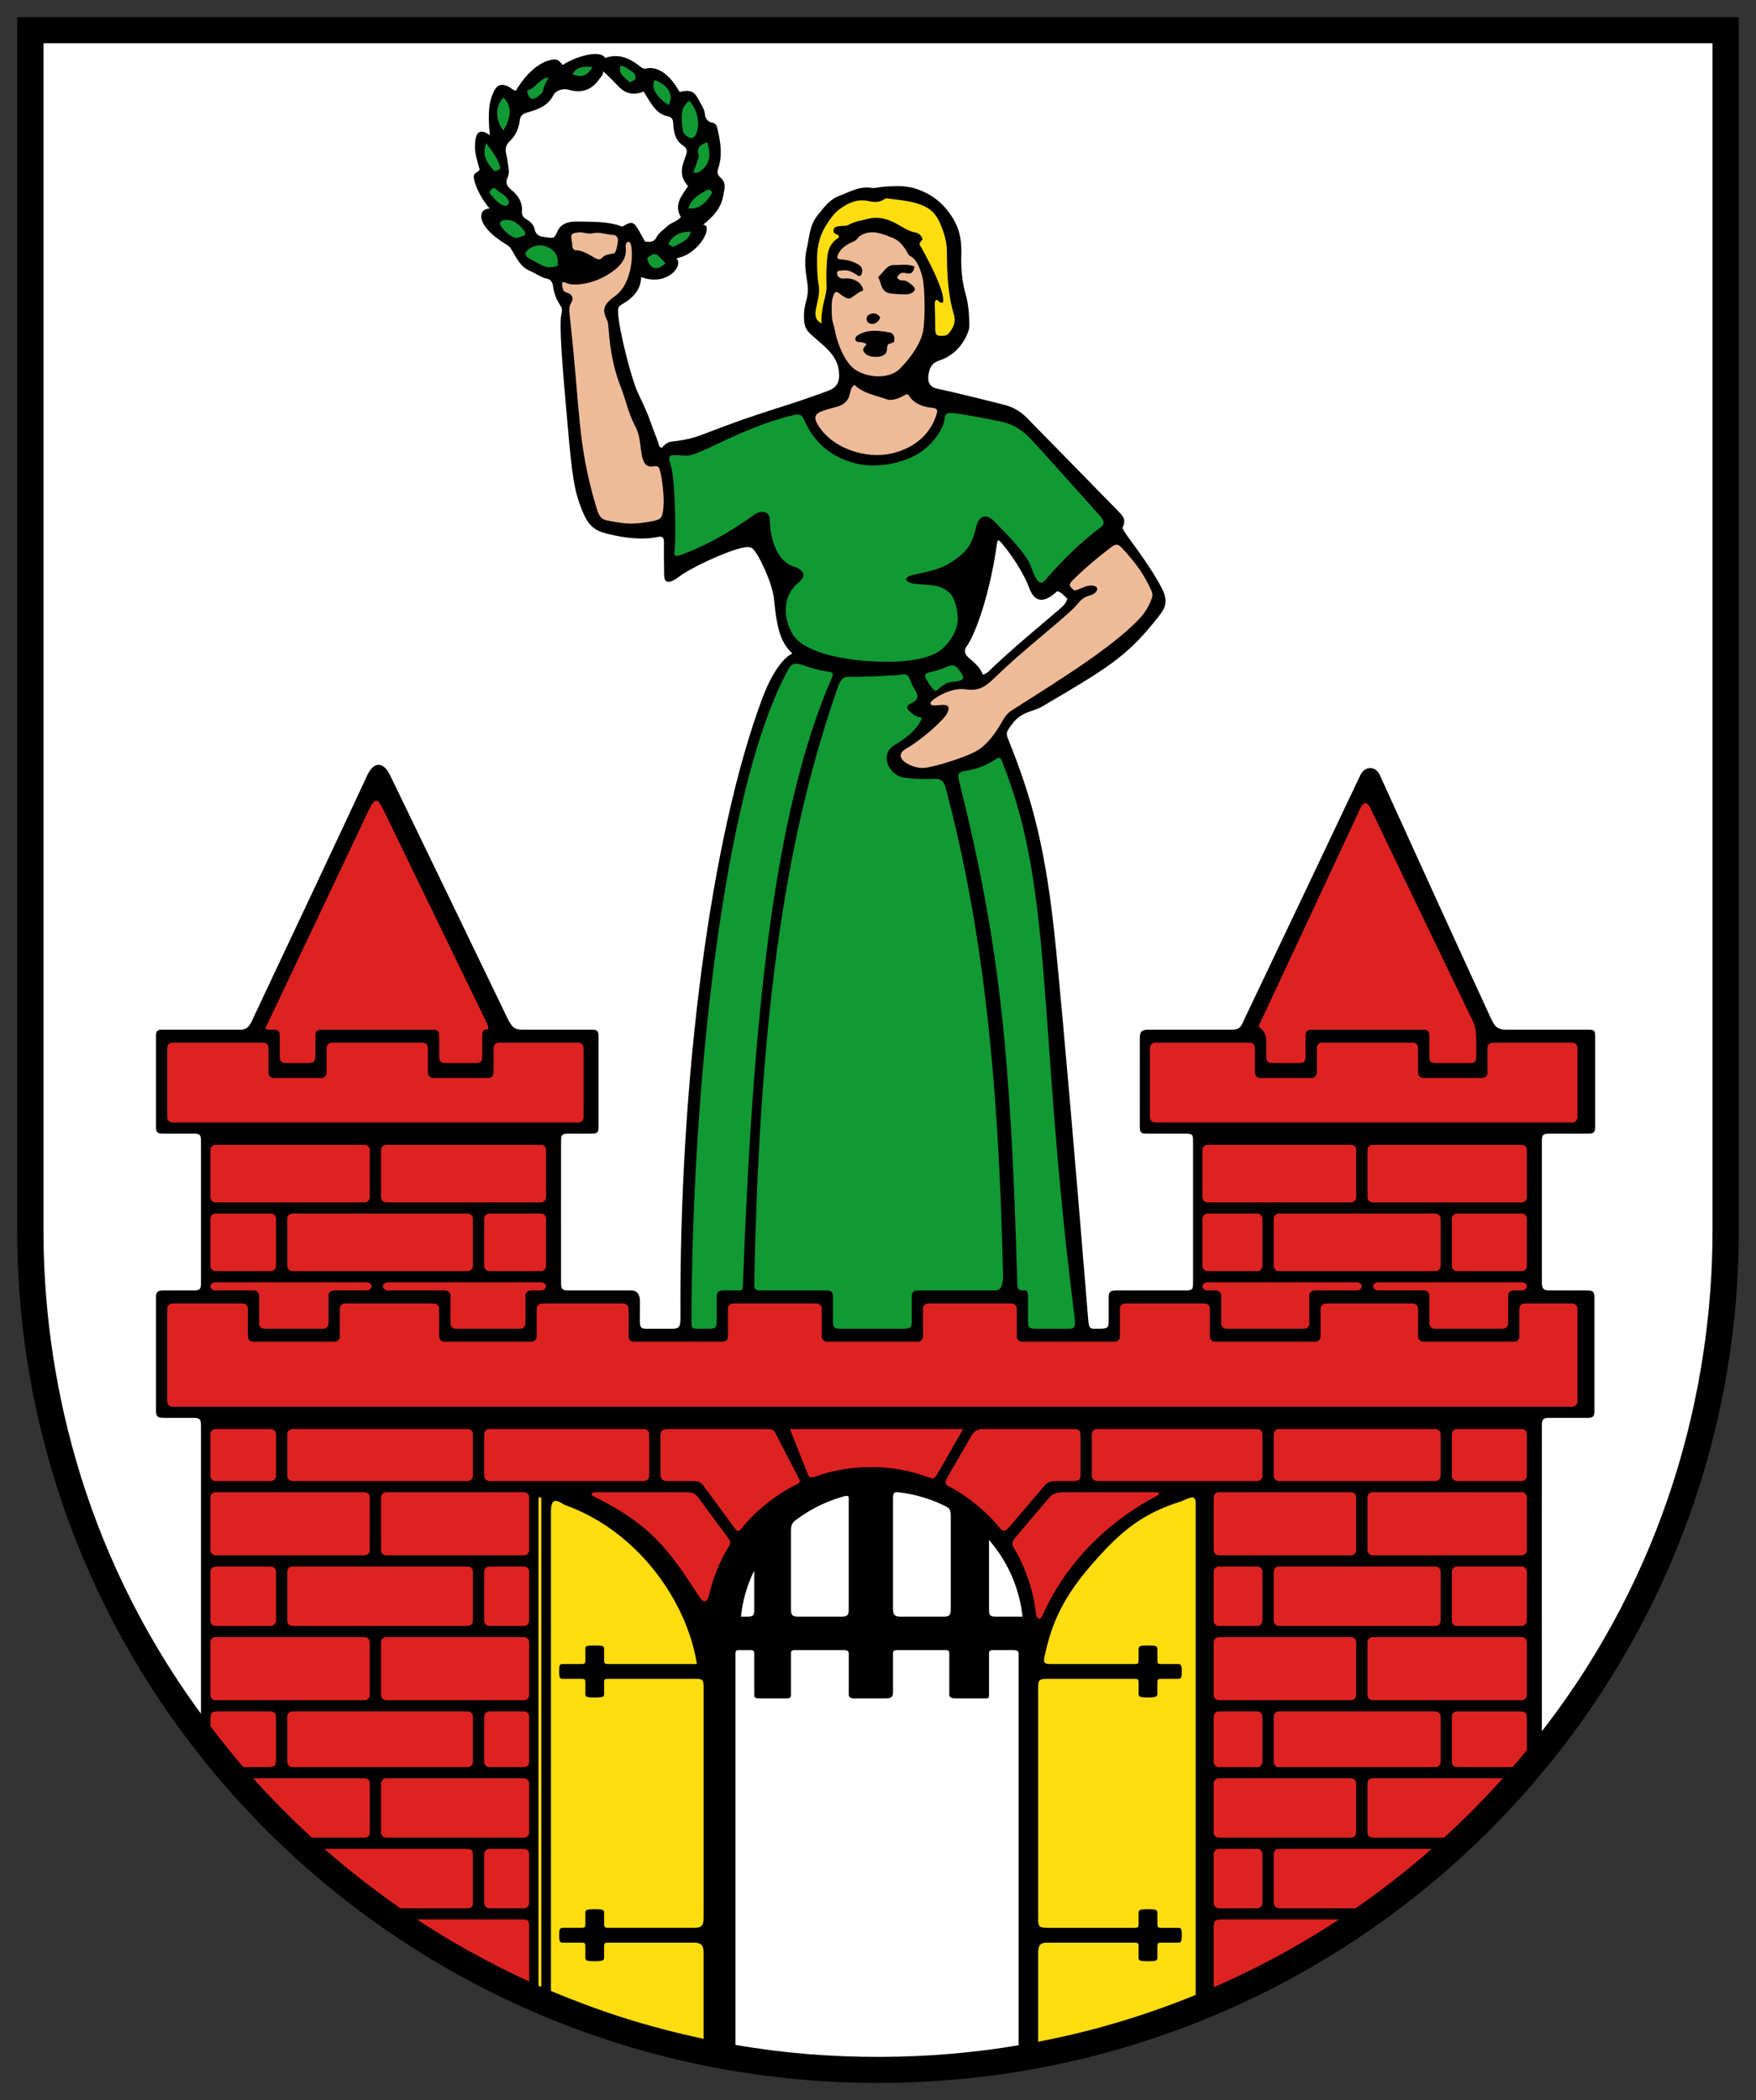
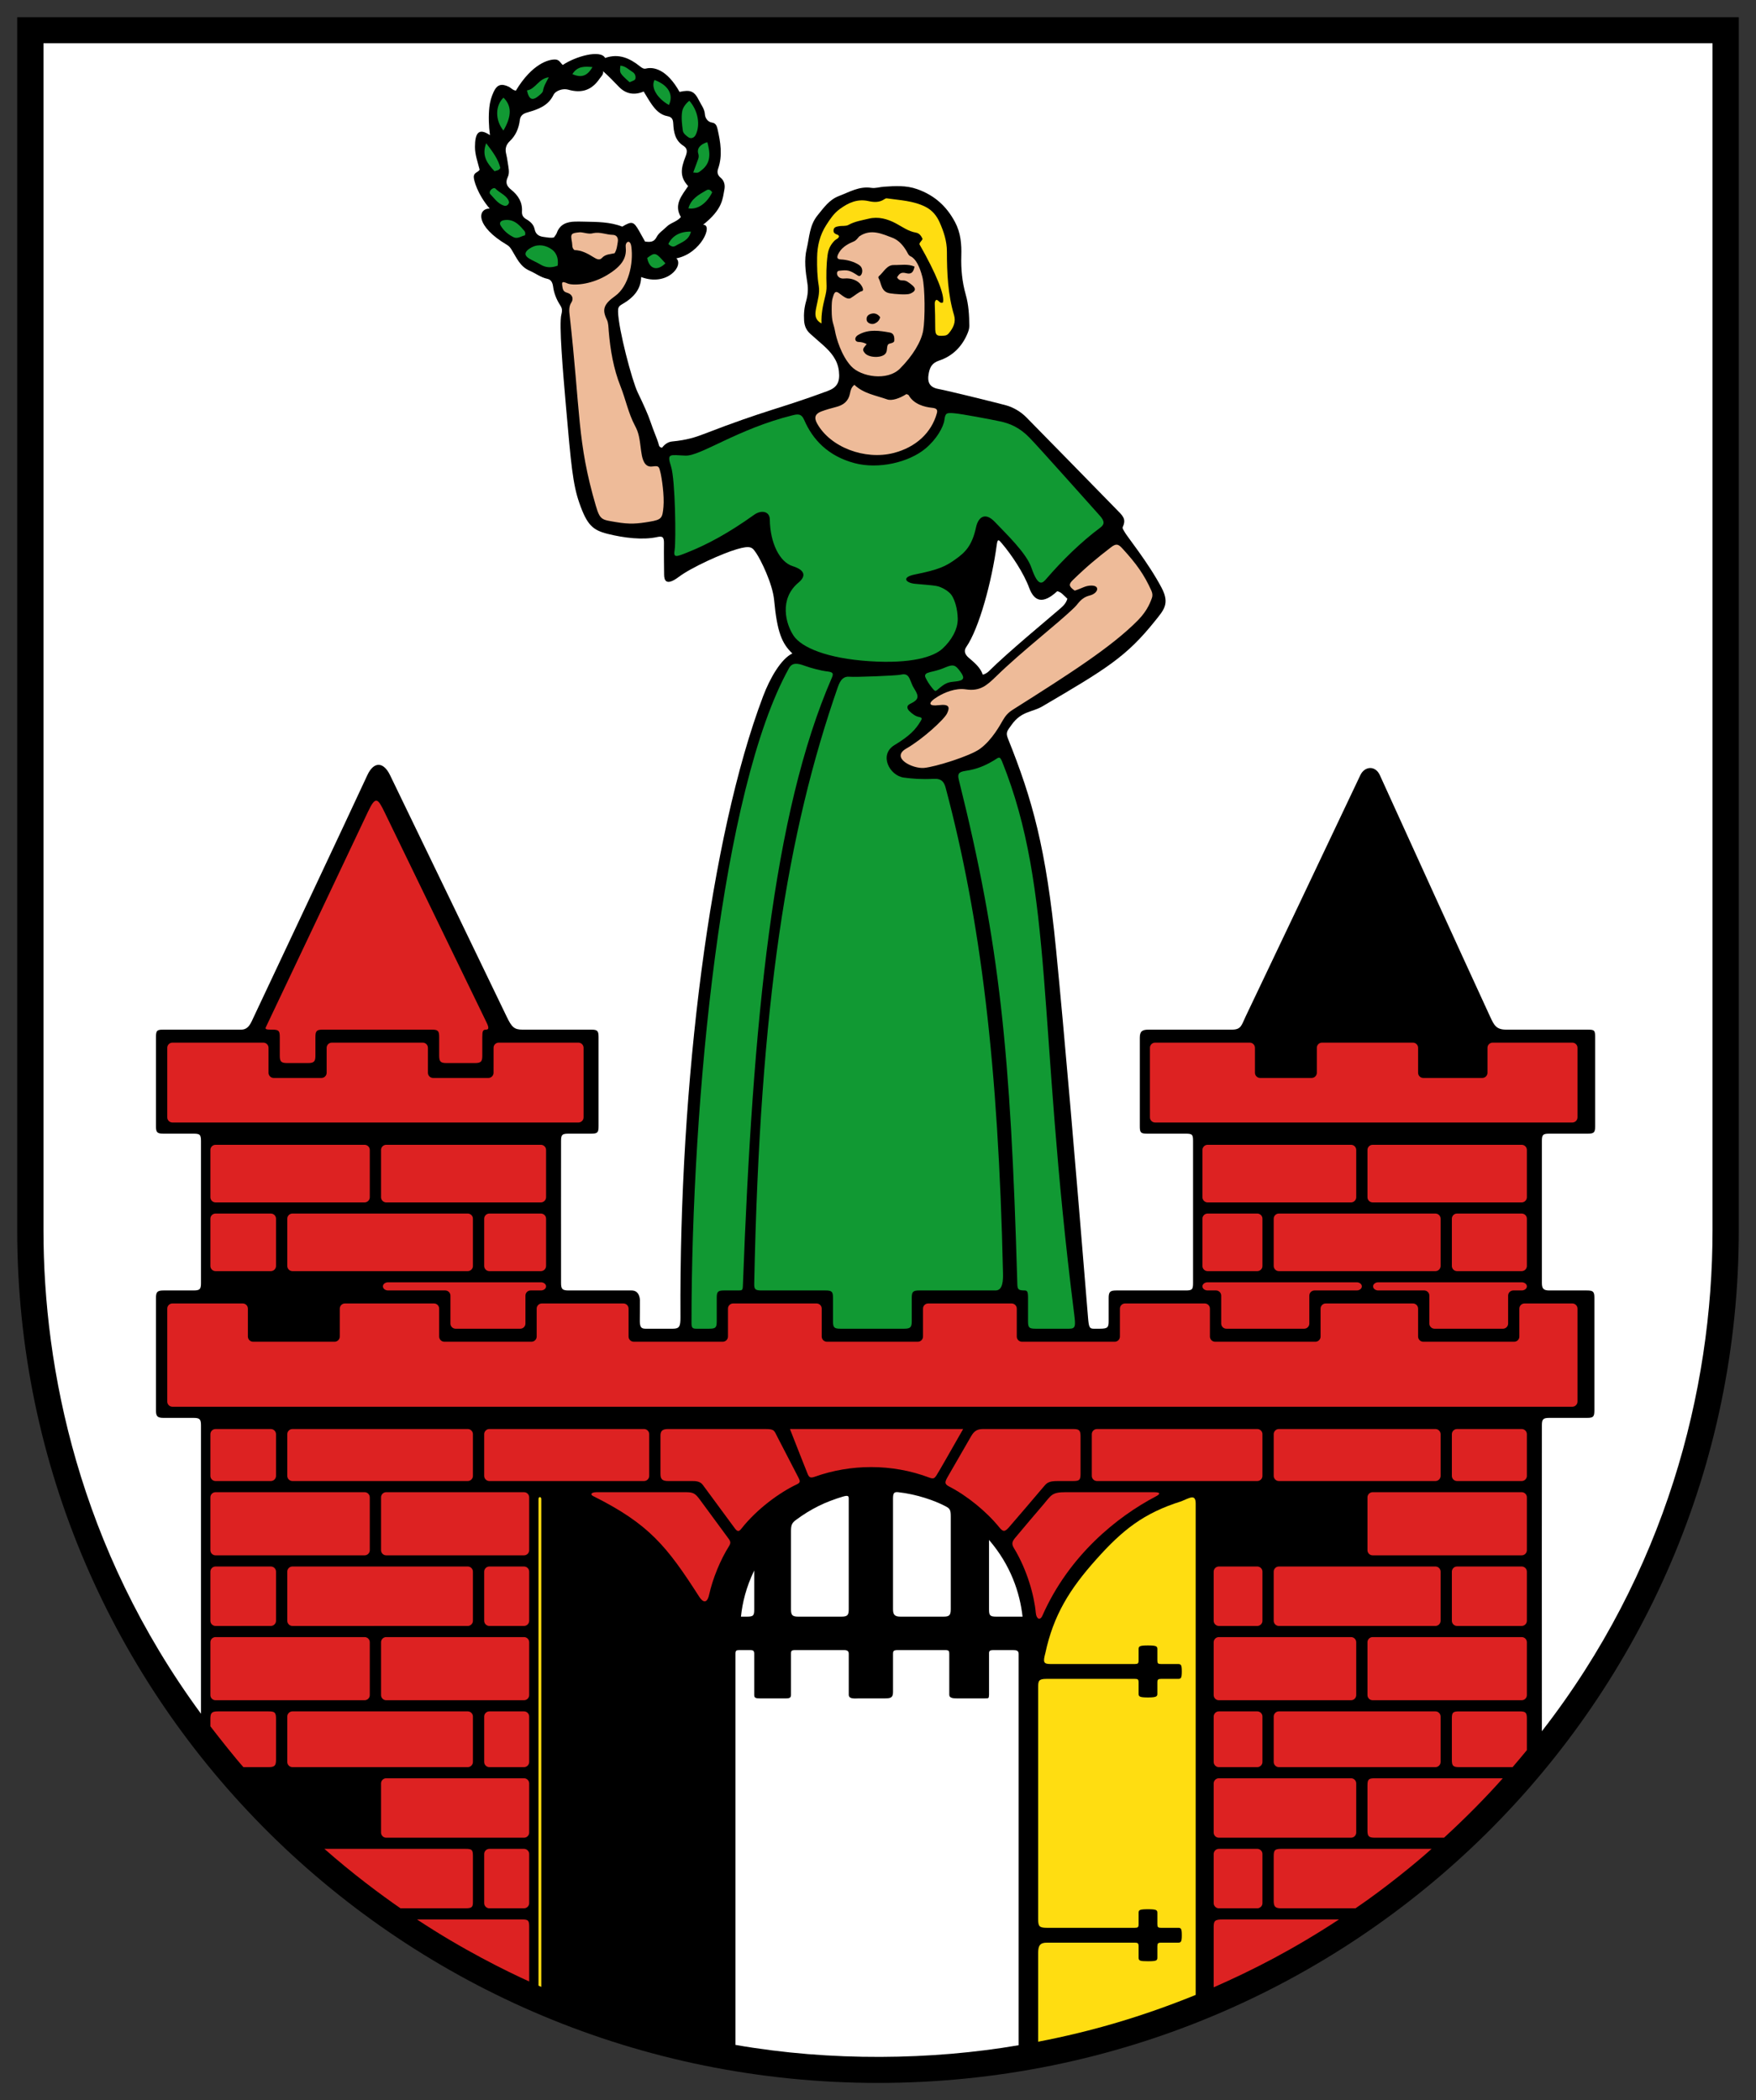
<svg xmlns="http://www.w3.org/2000/svg" id="Wappen_Magdeburg" x="0px" y="0px" width="510px" height="610px" viewBox="0 0 510 610" xml:space="preserve">
  <rect x="0" y="0" width="510" height="610" fill="#333333" stroke="none" />
  <path id="Schild_aussen" fill-rule="evenodd" clip-rule="evenodd" d="M5.001,5c0,0,0,352.324,0,352.338  C5,494.119,116.93,605,255.001,605S505,494.119,505,357.338V5H5.001z" />
  <path fill-rule="evenodd" clip-rule="evenodd" fill="#FFFFFF" d="M12.626,12.554h484.749c0,0,0,251.11,0,344.784  c0,46.735-13.773,99.478-49.564,145.513c-0.021-34.816-0.027-72.586,0-88.857c0-1.758,0.343-2.158,2.179-2.158  c3.52,0,7.695,0,10.894,0c1.885,0,2.157-0.326,2.179-2.158c-0.007-7.543-0.013-24.556,0-32.698c0.004-1.845-0.385-2.158-2.179-2.158  c-2.606,0-7.919,0-10.894,0c-1.621,0-2.179-0.457-2.179-2.158c0-9.128,0-32.564,0-41.224c0-1.841,0.287-2.158,2.179-2.158  c4.228,0,6.451,0,11.112,0c1.886,0,2.177-0.358,2.179-2.158c0.007-7.428-0.002-18.656,0-25.899c0-1.974-0.21-2.158-2.179-2.158  c-5.331,0-14.946,0-23.64,0c-2.88,0-3.517-1.243-4.683-3.777c-10.793-23.445-20.927-45.738-32.024-70.144  c-1.316-2.896-4.428-2.612-5.666,0c-10.959,23.092-25.243,53.242-33.335,70.144c-1.189,2.487-1.246,3.777-3.97,3.777  c-5.583,0-17.225,0-24.157,0c-1.908,0-2.593,0.469-2.591,2.385c0.009,8.266-0.009,18.18,0,25.672  c0.002,1.85,0.264,2.158,2.179,2.158c2.953,0,8.549,0,11.11,0c1.97,0,2.179,0.248,2.179,2.158c0,7.099,0,34.875,0,41.224  c0,1.915-0.294,2.158-2.179,2.158c-5.581,0-14.953,0-20.152,0c-1.745,0-2.179,0.408-2.179,2.158c0,2.746,0,4.77,0,6.799  c0,1.748-0.294,2.158-2.505,2.158c-0.878,0-1.102,0-1.853,0c-1.224,0-1.409-0.486-1.634-3.237  c-3.89-47.698-6.854-82.083-9.276-106.795c-2.909-29.631-6.902-43.75-13.982-61.376c-0.745-1.853-0.151-2.304,1.089-4.047  c2.813-3.957,5.936-3.569,8.896-5.305c18.699-10.971,24.418-14.434,32.725-24.815c2.544-3.18,4.357-4.997,1.906-9.65  c-3.852-7.313-10.197-15.089-10.778-16.259c-0.228-0.459-0.693-0.963-0.479-1.433c1.085-2.361-0.077-3.25-1.913-5.135  c-7.457-7.65-18.733-19.156-26.118-26.679c-1.587-1.616-3.747-2.864-5.728-3.435c-1.983-0.57-17.146-4.309-19.771-4.786  c-2.626-0.478-3.358-1.987-2.813-4.666c0.364-1.795,1.009-2.928,3.073-3.616c3.712-1.238,6.439-3.899,8.035-7.546  c0.347-0.792,0.66-1.605,0.653-2.489c-0.019-3.081-0.193-6.138-1.047-9.134c-1.04-3.665-1.399-7.414-1.28-11.222  c0.104-3.373-0.16-6.672-1.805-9.771c-2.448-4.61-5.946-7.811-11-9.601c-3.264-1.156-6.457-0.917-9.695-0.704  c-1.188,0.078-2.446,0.509-3.604,0.329c-3.523-0.546-6.375,1.206-9.422,2.363c-2.83,1.075-4.375,3.363-6.198,5.59  c-2.402,2.938-2.372,6.417-3.17,9.708c-0.798,3.287-0.349,6.66,0.182,9.956c0.299,1.854,0.13,3.58-0.372,5.344  c-0.517,1.818-0.703,3.641-0.574,5.575c0.107,1.615,0.646,2.801,1.759,3.822c1.259,1.157,2.581,2.246,3.848,3.394  c2.262,2.049,4.148,4.259,4.505,7.511c0.351,3.194-0.539,4.735-3.31,5.755c-14.837,5.465-17.22,5.263-36.091,12.542  c-2.228,0.859-4.754,1.692-9.011,2.102c-1.301,0.125-2.23,0.882-2.964,1.826c-0.84-0.193-0.833-0.484-1.082-1.412  c-0.248-0.927-1.492-3.807-2.21-5.988c-0.718-2.182-2.136-5.289-3.777-8.696c-1.642-3.408-5.59-18.381-5.691-23.388  c-0.021-1.045,0.08-1.579,1.091-2.15c3.571-2.015,5.545-4.51,5.613-7.95c7.557,2.833,12.459-3.305,10.229-5.433  c7.132-1.379,10.809-9.877,7.745-9.743c5.787-4.586,5.682-7.641,6.19-10.194c0.253-1.271,0.016-2.584-1.081-3.482  c-0.87-0.713-1.082-1.585-0.749-2.539c1.372-3.926,0.721-7.796-0.17-11.686c-0.216-0.942-0.582-1.64-1.583-1.786  c-1.387-0.203-2.006-1.516-2.056-2.344c-0.097-1.614-1.036-2.705-1.667-3.982c-1.392-2.815-2.493-3.294-5.703-2.588  c-3.734-6.656-7.612-7.31-9.739-6.781c-0.66,0.164-1.138-0.143-1.757-0.637c-2.915-2.328-6.145-3.855-10.122-2.436  c-1.315-2.536-8.668-0.445-12.299,2.034c-0.687-0.592-1.006-1.543-2.146-1.59c-1.918-0.079-6.751,1.202-11.476,9.039  c-0.919-0.108-1.403-0.811-2.104-1.14c-2.124-0.998-3.377-0.611-4.372,1.544c-0.644,1.395-1.056,2.844-1.229,4.43  c-0.273,2.496-0.181,5.521,0.176,8.103c-3.472-2.361-4.331-0.308-4.351,3.384c-0.012,2.294,0.788,4.384,1.351,6.651  c-0.365,0.74-1.618,0.765-1.702,1.961c-0.072,1.02,1.093,5.18,4.62,9.326c-3.617,0-4.161,5.117,4.967,10.505  c0.713,0.421,1.026,0.849,1.45,1.53c1.397,2.241,2.389,4.814,5.188,6.019c1.722,0.741,3.229,1.953,5.147,2.349  c1.218,0.251,1.548,1.313,1.684,2.365c0.224,1.73,0.965,3.566,1.728,4.789c0.762,1.222,1.067,1.625,0.657,3.218  c-0.722,2.804,0.439,16.357,1.32,26.478c1.497,17.191,2.016,22.82,3.88,28.192c2.247,6.475,3.9,7.948,8.238,9.038  c4.834,1.214,10.212,1.821,14.297,0.944c1.574-0.338,2.094-0.138,2.065,1.8c-0.05,3.325,0.038,7.314,0.042,9.064  c0.003,1.75,0.616,3.435,4.293,0.669c3.676-2.765,12.689-6.819,16.863-8.03c4.174-1.21,4.472-0.478,5.645,1.224  c1.173,1.702,4.704,8.701,5.157,13.603c0.861,9.323,2.292,12.628,5.287,15.46c-3.291,1.6-6.493,7.139-8.507,12.465  c-15.39,40.683-24.377,112.175-23.99,180.312c0.015,2.623-0.273,3.362-2.179,3.362c-2.63,0-5.016,0-7.99,0  c-1.383,0-1.587-0.68-1.633-2.158c-0.015-0.514,0.071-5.694,0.033-6.206c-0.112-1.472-0.736-2.751-2.443-2.751  c-5.851,0-13.46,0-18.288,0c-1.837,0-2.179-0.445-2.179-2.158c-0.021-12.27,0-30.561,0-41.224c0-1.826,0.273-2.158,2.179-2.158  c2.271,0,4.941,0,6.536,0c1.907,0,2.18-0.342,2.179-2.158c-0.005-8.233,0.001-17.903,0-25.899c0-1.868-0.362-2.158-2.179-2.158  c-5.717,0-14.387,0-19.934,0c-2.423,0-3.127-0.771-4.576-3.777c-9.167-19.008-23.503-48.742-33.872-70.144  c-1.91-3.942-4.718-4.041-6.592,0c-7.784,16.792-24.495,52.15-32.952,70.144c-0.859,1.828-1.517,3.777-3.687,3.777  c-5.164,0-16.384,0-22.571,0c-1.88,0-2.177,0.23-2.179,2.158c-0.005,6.772-0.003,18.205,0,25.899c0,1.731,0.281,2.158,2.179,2.158  c2.123,0,6.235,0,8.714,0c1.863,0,2.179,0.281,2.179,2.158c0,9.701,0,31.983,0,41.224c0,1.803-0.328,2.158-2.179,2.158  c-2.916,0-5.537,0-8.714,0c-1.792,0-2.179,0.453-2.179,2.158c0,5.934,0,25.095,0,32.698c0,1.613,0.341,2.158,2.179,2.158  c2.444-0.017,6.696,0,8.714,0c1.794,0,2.179,0.365,2.179,2.158c0,21.572,0.007,60.841,0,83.771  C22.862,449.446,12.626,397.53,12.626,357.338C12.626,303.917,12.626,12.554,12.626,12.554z" />
  <path fill-rule="evenodd" clip-rule="evenodd" fill="#FFFFFF" d="M289.497,158.203c0.238-1.763,0.56-1.449,1.361-0.51  c2.996,3.507,6.468,8.772,8.047,13.042c1.485,4.022,4.004,4.832,8.157,0.987c1.233,0.292,1.672,1.045,2.934,2.178  c-0.376,1.366-1.278,2.167-2.172,2.947c-2.915,2.542-15.195,12.681-20.701,18.186c-0.447,0.398-0.935,0.72-1.684,0.936  c-0.738-2.167-2.508-3.548-4.163-4.986c-0.979-0.848-1.42-1.924-0.671-3.005C284.391,182.513,288.067,168.821,289.497,158.203z" />
  <g>
    <path fill-rule="evenodd" clip-rule="evenodd" fill="#FFDD11" d="M271.908,87.092c0.736-0.009,1.021,1.199,1.934,0.787   c0.658-1.978-1.93-8.412-6.802-16.918c0.021-0.67,0.723-0.951,0.896-1.603c-0.406-0.81-0.87-1.611-1.96-1.798   c-2.187-0.374-3.908-1.675-5.808-2.688c-2.377-1.267-5.059-2.039-7.871-1.354c-2,0.488-4.04,0.782-5.901,1.82   c-0.757,0.422-1.864,0.187-2.785,0.377c-0.636,0.13-1.432,0.193-1.523,1.135c-0.09,0.94,0.622,1.111,1.263,1.382   c0.133,0.056,0.217,0.226,0.333,0.353c-0.09,0.71-0.804,0.835-1.219,1.236c-1.222,1.182-1.883,2.544-2.108,4.271   c-0.391,2.998-0.404,5.984-0.296,8.989c0.041,1.114-0.194,2.199-0.469,3.301c-0.597,2.388-1.113,4.809-1,7.566   c-2.198-1.194-1.84-2.974-1.539-4.566c0.401-2.116,1.101-4.228,0.738-6.371c-0.462-2.736-0.513-5.48-0.477-8.219   c0.044-3.348,0.792-6.534,2.669-9.442c1.115-1.727,2.169-3.355,3.902-4.625c2.565-1.88,5.163-3.043,8.413-2.307   c1.544,0.351,3.108,0.416,4.527-0.539c0.208-0.141,0.493-0.303,0.717-0.271c3.805,0.561,7.695,0.674,11.247,2.465   c1.985,1.001,3.255,2.59,4.104,4.492c1.193,2.68,2.114,5.465,2.119,8.458c0.008,6.242,0.268,12.453,2.069,18.501   c0.603,2.017-0.206,3.693-1.472,5.229c-0.347,0.42-0.696,0.673-1.285,0.729c-2.408,0.226-2.726-0.089-2.708-2.589   c0.015-2.203-0.058-4.408-0.13-6.61C271.472,87.826,271.523,87.444,271.908,87.092z" />
    <path fill-rule="evenodd" clip-rule="evenodd" fill="#EEBB99" d="M259.44,69.159c1.719,0.772,2.856,2.147,3.802,3.689   c0.359,0.586,0.596,1.332,1.221,1.605c1.462,0.639,2.628,2.903,3.426,5.999s0.813,12.234,0.238,15.534   c-0.574,3.299-3.071,7.391-6.748,11.078c-3.676,3.687-11.3,2.4-14.161-0.675c-2.861-3.075-4.344-8.157-4.721-10.316   c-0.377-2.159-0.956-2.318-0.953-6.096c0.001-1.934,0.066-2.71,0.272-3.372c0.363-1.169,0.589-2.417,1.877-1.439   c1.287,0.978,2.496,1.93,3.346,1.433c1.09-0.639,2.552-1.924,3.226-2.015c0.674-0.091,0.404-1.059-0.346-2.014   c-0.75-0.956-2.489-1.906-4.729-1.678s-2.586-2.129-1.514-2.245c2.496-0.27,2.95-0.27,5.539,1.426   c0.991,0.65,1.929-1.896,0.419-3.01c-1.51-1.115-3.916-1.654-5.368-1.699c-1.452-0.045-1.226-0.899-0.544-2.068   c1.044-1.753,3.045-2.672,4.215-3.15c0.786-0.32,1.124-0.968,1.639-1.494C252.996,66.323,256.208,67.946,259.44,69.159z" />
    <path fill-rule="evenodd" clip-rule="evenodd" fill="#EEBB99" d="M248.146,111.779c2.658,2.549,6.242,3.062,9.525,4.231   c1.361,0.486,3.659-0.314,5.574-1.54c0.224,0.105,0.57,0.152,0.675,0.334c1.48,2.627,4.573,3.41,6.745,3.642   c1.055,0.113,1.774,0.34,1.432,1.58c-1.549,5.607-6.038,9.897-12.619,11.563c-8.267,2.092-18.343-1.639-22.189-8.627   c-0.942-1.711-0.494-2.817,1.302-3.474c1.377-0.503,2.795-0.912,4.219-1.272c2.103-0.532,3.567-1.62,4.036-3.852   C247.032,113.478,247.195,112.5,248.146,111.779z" />
    <path fill-rule="evenodd" clip-rule="evenodd" fill="#EEBB99" d="M312.113,176.375c1.208-1.177,1.791-2.754,4.48-3.439   c2.383-0.607,3.132-3.103-0.068-2.833c-1.535,0.13-2.235,0.771-4.391,1.447c-1.774-1.228-1.787-1.863-0.53-3.084   c4.025-3.912,7.058-6.426,11.049-9.491c1.489-1.143,2.115-0.984,3.268,0.27c4.153,4.519,6.4,7.689,8.489,12.345   c0.352,0.783,0.377,1.544,0.103,2.209c-0.276,0.665-1.054,3.339-3.96,6.3c-7.58,7.721-19.761,15.513-36.424,26.054   c-1.323,0.837-2.077,1.709-2.838,3c-0.762,1.29-3.088,5.735-6.696,8.366c-2.863,2.085-12.925,5.233-16.231,5.528   c-3.308,0.295-9.845-2.942-5.123-5.64c4.721-2.698,10.985-8.454,11.802-10.162c0.817-1.708,0.823-2.823-2.361-2.428   c-2.905,0.36-3.54-0.54-0.272-2.518c1.894-1.146,5.085-2.518,8.08-2.068c4.151,0.623,6.092-1.115,8.872-3.822   C297.054,188.92,306.994,181.366,312.113,176.375z" />
    <path fill-rule="evenodd" clip-rule="evenodd" fill="#EEBB99" d="M163.295,82.962c-0.137-1.086-0.038-1.313,1.543-0.629   c1.453,0.629,6.491,0.5,11.302-2.333c5.14-3.026,5.865-5.602,5.583-8.388c-0.139-1.367,1.322-2.253,1.634,0   c0.681,4.92-0.817,11.575-4.687,14.354c-3.339,2.397-3.879,3.908-2.418,6.888c0.466,0.95,0.448,2.159,0.539,3.258   c0.458,5.532,1.383,10.974,3.446,16.156c1.49,3.743,2.237,7.717,4.165,11.354c1.16,2.189,1.308,3.46,1.812,7.435   c0.504,3.975,1.787,4.681,3.474,4.419c1.705-0.265,1.742,0.173,2.132,1.775c0.39,1.603,1.164,6.76,0.868,9.981   c-0.296,3.222-0.469,3.709-3.991,4.297c-3.521,0.588-5.699,0.821-9.785,0.12c-4.085-0.702-4.623-0.503-5.869-4.761   c-5.479-18.737-4.39-26.917-7.658-55.854c-0.16-1.419,0.065-2.432,0.531-3.126c0.785-1.169,0.286-2.428-1.138-2.856   C163.726,84.736,163.476,84.401,163.295,82.962z" />
    <path fill-rule="evenodd" clip-rule="evenodd" fill="#EEBB99" d="M172.319,67.717c1.929-0.421,3.744,0.463,5.645,0.498   c1.086,0.02,1.661,0.818,1.47,1.992c-0.179,1.1-0.256,2.224-0.93,3.344c-1.203,0.31-2.64,0.223-3.681,1.373   c-0.703,0.776-1.593,0.311-2.366-0.173c-1.756-1.101-3.562-2.083-5.63-2.109c-0.794-0.645-0.561-1.503-0.699-2.234   c-0.479-2.551-0.334-2.704,2.35-2.945C169.76,67.522,171.006,68.115,172.319,67.717z" />
    <path fill-rule="evenodd" clip-rule="evenodd" d="M265.621,77.418c-0.352,1.706-0.949,2.338-2.521,1.917   c-1.502-0.403-1.991,0.312-2.562,1.211c0.41,0.777,1.036,0.932,1.625,0.907c1.079-0.046,1.774,0.623,2.518,1.179   c1.48,1.11,1.354,1.958-0.343,2.666c-1.034,0.431-4.619,0.098-5.864-0.103c-2.679-0.432-2.397-2.849-3.333-4.445   c-0.067-0.115-0.02-0.405,0.082-0.489c1.409-1.174,2.328-3.316,4.35-3.278c2.006,0.037,4.116-0.417,6.076,0.466L265.621,77.418z" />
    <path fill-rule="evenodd" clip-rule="evenodd" d="M259.717,99.145c-0.489,0.684-1.24,0.444-1.776,0.888   c-0.558,0.8-0.068,1.995-0.879,2.806c-1.229,1.229-4.805,1.072-5.893-0.295c-0.737-0.928-0.695-1.136,0.54-2.597   c-0.75-0.416-1.501-0.601-2.388-0.628c-0.944-0.029-1.204-0.98-0.549-1.663c0.231-0.242,0.548-0.416,0.851-0.575   c2.85-1.499,5.845-1.026,8.794-0.5C259.65,96.801,259.842,97.925,259.717,99.145z" />
    <path fill-rule="evenodd" clip-rule="evenodd" d="M255.627,92.145c-0.259,1.003-0.852,1.495-1.577,1.819   c-0.903,0.405-2.183-0.11-2.337-0.961c-0.188-1.033,0.435-1.657,1.357-1.886C254.066,90.868,254.94,91.18,255.627,92.145z" />
    <path fill-rule="evenodd" clip-rule="evenodd" fill="#119933" d="M277.053,120.026c2.112,0.157,10.706,1.788,13.425,2.371   c2.72,0.583,5.536,1.669,8.496,4.702c2.959,3.032,18.873,20.949,20.438,22.668c1.563,1.72,1.3,2.628,0.141,3.492   c-5.477,4.073-11.013,9.469-15.574,14.772c-1.17,1.361-2.392,2.778-4.437-3.175c-1.442-4.197-7.233-9.715-10.598-13.248   c-2.977-3.126-4.885-1.171-5.459,1.498c-1.181,5.485-3.204,7.371-5.991,9.353c-2.787,1.982-4.63,2.968-11.803,4.406   c-3.964,0.795-2.657,2.438,0.047,2.702c2.704,0.264,4.743,0.373,6.209,0.629c1.466,0.257,3.653,1.476,4.471,2.74   c0.816,1.263,1.683,3.717,1.742,6.782c0.06,3.065-1.855,6.325-4.438,8.697c-2.583,2.373-9.028,4.44-21.283,3.631   c-12.255-0.81-19.653-3.981-21.946-7.387c-2.293-3.405-4.288-10.689,1.431-15.455c2.181-1.818,1.997-3.597-1.725-4.767   c-3.78-1.188-6.536-6.725-6.627-13.579c-0.031-2.378-2.485-2.802-4.52-1.349c-7.553,5.396-13.727,8.693-19.46,10.969   c-3.305,1.312-4.051,1.63-3.652-0.803c0.399-2.433,0.218-20.238-1.053-24.195c-1.271-3.957-0.37-3.324,4.205-3.142   c4.347,0.173,15.13-7.74,31.016-11.696c1.533-0.382,2.631-0.577,3.45,1.325c2.451,5.689,6.9,10.484,14.592,12.543   c6.983,1.869,15.818-0.199,20.655-4.246c3.245-2.715,5.209-6.249,5.479-8.297C274.551,119.919,274.94,119.87,277.053,120.026z" />
    <path fill-rule="evenodd" clip-rule="evenodd" fill="#119933" d="M241.596,196.858c-17.118,39.341-22.953,99.593-25.838,176.571   c-0.049,1.308-0.207,1.395-1.22,1.391c-1.287-0.005-2.826,0-4.199,0c-1.843,0-2.179,0.353-2.179,2.158   c-0.008,2.325,0,4.111,0,6.799c0,1.832-0.311,2.158-2.179,2.158c-0.873,0.001-3.012,0-3.813,0c-1.038,0-1.335-0.316-1.335-1.616   c-0.005-65.026,8.758-155.134,28.32-190.25c0.975-1.75,2.613-1.399,4.575-0.68c1.962,0.72,4.965,1.452,6.194,1.593   C241.763,195.193,242.233,195.396,241.596,196.858z" />
    <path fill-rule="evenodd" clip-rule="evenodd" fill="#119933" d="M243.345,199.539c0.761-2.184,1.727-3.141,3.365-2.976   s13.664-0.3,14.905-0.595s1.99-0.063,2.551,1.127s0.717,1.955,1.356,2.94c1.53,2.352,1.258,3.251-1.183,4.401   c-1.222,0.575-0.853,1.5-0.186,2.144c0.801,0.772,1.701,1.446,2.69,1.65c1.046,0.216,0.992,0.475,0.521,1.258   c-1.403,2.341-3.018,4.171-7.575,6.928c-4.61,2.788-1.453,8.903,2.728,9.442c2.635,0.34,4.966,0.542,8.711,0.36   c2.294-0.112,2.989,0.984,3.437,2.659c10.133,38.078,15.308,80.518,16.638,140.936c0.042,1.966,0,5.008-2.147,5.008   c-6.264,0-16.387,0-22.173,0c-1.825,0-2.179,0.386-2.179,2.158c0,2.604,0,3.961,0,6.799c0,1.681-0.361,2.158-2.179,2.158   c-4.423,0-13.354,0-18.518,0c-1.826,0-2.179-0.343-2.179-2.158c0-2.056-0.01-4.51,0-6.799c0.009-1.803-0.328-2.158-2.178-2.158   c-4.583,0-11.392,0-18.519,0c-1.928,0-2.213-0.324-2.179-2.034C220.688,291.278,228.654,241.686,243.345,199.539z" />
    <path fill-rule="evenodd" clip-rule="evenodd" fill="#119933" d="M278.318,197.823c-1.93,0.348-2.829,0.029-4.728,1.442   c-1.897,1.413-1.706,1.964-2.746,0.701c-1.042-1.263-1.531-2.12-2.026-3.117c-0.494-0.997,0.295-1.376,1.287-1.628   c0.992-0.252,2.305-0.445,4.619-1.434c2.313-0.988,2.894-0.419,4.083,1.153C279.995,196.512,280.248,197.476,278.318,197.823z" />
    <path fill-rule="evenodd" clip-rule="evenodd" fill="#119933" d="M311.979,381.698c0.43,3.408,0.44,4.237-1.424,4.237   c-3.085,0-7.242,0-9.804,0c-1.859,0-2.179-0.319-2.179-2.158c0-2.058,0-4.568,0-6.799c0-1.884-0.226-2.158-1.089-2.158   c-2.164,0-1.983-0.595-2.052-2.968c-1.919-66.048-5.051-97.613-16.941-145.275c-0.428-1.72-0.147-2.373,1.883-2.663   c3.479-0.497,5.97-1.651,8.381-3.105c1.223-0.738,1.589-1.356,2.295,0.401C306.178,258.862,301.275,296.901,311.979,381.698z" />
    <path fill-rule="evenodd" clip-rule="evenodd" fill="#FFFFFF" d="M186.942,26.579c0.817,1.323,1.487,2.519,2.266,3.641   c1.154,1.661,2.529,3.152,4.638,3.523c1.347,0.236,1.625,0.984,1.686,2.148c0.131,2.521,0.543,4.92,2.962,6.464   c1.213,0.775,1.135,1.769,0.601,3.126c-1.382,3.505-1.709,5.897,0.762,8.572c-1.813,2.702-4.249,5.397-2.104,8.992   c-1.2,1.409-2.985,1.635-4.162,2.829c-0.966,0.98-2.265,1.751-2.875,2.953c-0.779,1.536-1.891,1.535-3.375,1.333   c-0.563-1.009-1.139-2.059-1.732-3.098c-1.579-2.769-2.071-2.895-4.888-1.234c-3.554-1.404-7.351-1.368-11.116-1.447   c-0.854-0.018-1.726-0.036-2.589-0.016c-2.433,0.058-4.425,0.798-5.315,3.319c-0.167,0.47-0.552,0.864-0.831,1.286   c-0.995,0.21-1.91-0.022-2.855-0.134c-1.485-0.175-2.427-0.739-2.742-2.263c-0.277-1.345-1.24-2.222-2.393-2.882   c-0.911-0.521-1.355-1.177-1.283-2.298c0.169-2.626-1.103-4.65-3.081-6.242c-1.302-1.047-1.849-2.033-1.029-3.755   c0.622-1.308,0.147-2.879-0.047-4.324c-0.114-0.849-0.27-1.696-0.47-2.529c-0.334-1.388,0.072-2.578,1.062-3.516   c1.785-1.692,2.653-3.792,2.94-6.152c0.163-1.342,1.011-1.879,2.18-2.214c3.077-0.883,6.041-1.883,7.593-5.087   c0.634-1.307,2.818-1.948,4.258-1.534c4.002,1.148,6.904,0.134,9.199-3.267c0.417-0.617,1.131-1.129,0.95-2.093   c1.658,1.474,3.145,3.042,4.659,4.595C181.68,27.192,184.102,27.799,186.942,26.579z" />
    <g>
      <path fill-rule="evenodd" clip-rule="evenodd" fill="#119933" d="M161.965,77.166c-1.777,0.656-3.39,0.643-4.99-0.322    c-1.025-0.619-2.147-1.079-3.185-1.681c-1.519-0.882-1.558-1.879-0.091-2.898c1.948-1.354,4.064-1.288,6.022-0.174    C161.612,73.166,162.26,74.974,161.965,77.166z" />
      <path fill-rule="evenodd" clip-rule="evenodd" fill="#119933" d="M200.195,29.264c2.534,2.83,3.269,6.996,1.861,9.888    c-0.433,0.89-1.353,1.255-2.129,0.716c-0.705-0.487-1.508-1.143-1.614-1.944c-0.245-1.852-0.491-3.786-0.181-5.593    C198.302,31.339,199.073,30.165,200.195,29.264z" />
-       <path fill-rule="evenodd" clip-rule="evenodd" fill="#119933" d="M146.211,37.915c-2.451-3.021-2.387-7.251,0.014-9.549    C148.634,30.693,148.667,33.736,146.211,37.915z" />
+       <path fill-rule="evenodd" clip-rule="evenodd" fill="#119933" d="M146.211,37.915c-2.451-3.021-2.387-7.251,0.014-9.549    C148.634,30.693,148.667,33.736,146.211,37.915" />
      <path fill-rule="evenodd" clip-rule="evenodd" fill="#119933" d="M152.466,68.368c-1.054,0.168-2.103,1.119-3.298,0.535    c-1.556-0.759-2.883-1.877-3.771-3.396c-0.452-0.773-0.025-1.385,0.965-1.551c2.514-0.422,4.151,0.984,5.568,2.712    C152.203,67.001,152.787,67.33,152.466,68.368z" />
      <path fill-rule="evenodd" clip-rule="evenodd" fill="#119933" d="M201.338,50.096c0.419-1.141,0.82-2.258,1.24-3.369    c0.259-0.686,0.499-1.211,0.223-2.111c-0.474-1.551,0.69-2.754,2.636-3.326c0.809,3.044,1.212,5.979-1.794,8.236    C202.79,50.167,202.863,50.263,201.338,50.096z" />
      <path fill-rule="evenodd" clip-rule="evenodd" fill="#119933" d="M194.267,30.502c-3.533-2.027-5.304-5.2-4.162-7.266    C194.069,24.709,195.724,27.492,194.267,30.502z" />
      <path fill-rule="evenodd" clip-rule="evenodd" fill="#119933" d="M141.205,41.6c1.935,2.532,3.493,4.654,4.108,7.157    c-0.396,0.851-1.103,0.708-1.681,0.979C141.587,47.531,139.787,45.312,141.205,41.6z" />
      <path fill-rule="evenodd" clip-rule="evenodd" fill="#119933" d="M206.841,55.865c-1.582,3.268-4.305,5.11-6.899,4.643    c0.737-2.759,3.022-3.977,5.234-5.252C205.798,54.897,206.337,55.095,206.841,55.865z" />
      <path fill-rule="evenodd" clip-rule="evenodd" fill="#119933" d="M153.036,26.263c2.506-0.357,3.337-3.434,6.354-3.816    c-0.767,1.449-1.47,2.577-1.683,3.921c-0.079,0.502-0.668,0.978-1.116,1.36C154.641,29.395,153.667,29.022,153.036,26.263z" />
      <path fill-rule="evenodd" clip-rule="evenodd" fill="#119933" d="M147.863,58.789c-0.268,0.86-0.866,1.17-1.62,0.904    c-1.696-0.596-2.672-2.078-3.847-3.296c-0.31-0.321-0.172-0.839,0.119-1.194c0.356-0.436,1.066-0.752,1.371-0.432    c1.162,1.221,2.904,1.792,3.758,3.328C147.765,58.316,147.799,58.581,147.863,58.789z" />
      <path fill-rule="evenodd" clip-rule="evenodd" fill="#119933" d="M187.968,74.921c2.319-1.708,2.413-1.678,5.287,1.563    C190.752,78.961,188.506,77.99,187.968,74.921z" />
      <path fill-rule="evenodd" clip-rule="evenodd" fill="#119933" d="M200.666,67.275c-0.578,2.57-2.768,3.104-4.475,4.137    c-0.789,0.478-1.486,0.02-2.087-0.529C195.225,68.498,197.508,67.212,200.666,67.275z" />
      <path fill-rule="evenodd" clip-rule="evenodd" fill="#119933" d="M180.188,19.069c1.464,0.108,2.427,1.168,3.558,1.862    c0.6,0.368,0.905,1.019,0.821,1.765c-0.057,0.506-0.214,0.604-1.721,1.186C179.915,21.224,179.915,21.224,180.188,19.069z" />
      <path fill-rule="evenodd" clip-rule="evenodd" fill="#119933" d="M166.242,21.522c1.509-2.408,3.641-2.222,5.828-2.049    C170.614,22.052,168.851,22.711,166.242,21.522z" />
    </g>
  </g>
  <g>
    <g>
      <path fill-rule="evenodd" clip-rule="evenodd" fill="#DD2222" d="M441.953,352.482c0.825,0,1.5,0.675,1.5,1.5v13.727    c0,0.825-0.675,1.5-1.5,1.5h-18.786c-0.825,0-1.5-0.675-1.5-1.5v-13.727c0-0.825,0.675-1.5,1.5-1.5H441.953z" />
    </g>
    <g>
      <path fill-rule="evenodd" clip-rule="evenodd" fill="#DD2222" d="M418.399,367.709c0,0.825-0.675,1.5-1.5,1.5h-45.476    c-0.825,0-1.5-0.675-1.5-1.5v-13.727c0-0.825,0.675-1.5,1.5-1.5h45.476c0.825,0,1.5,0.675,1.5,1.5V367.709z" />
    </g>
    <g>
      <path fill-rule="evenodd" clip-rule="evenodd" fill="#DD2222" d="M350.727,369.209c-0.825,0-1.5-0.675-1.5-1.5v-13.727    c0-0.825,0.675-1.5,1.5-1.5h14.43c0.825,0,1.5,0.675,1.5,1.5v13.727c0,0.825-0.675,1.5-1.5,1.5H350.727z" />
    </g>
    <g>
      <path fill-rule="evenodd" clip-rule="evenodd" fill="#DD2222" d="M441.953,332.518c0.825,0,1.5,0.675,1.5,1.5v13.728    c0,0.825-0.675,1.5-1.5,1.5h-43.296c-0.825,0-1.5-0.675-1.5-1.5v-13.728c0-0.825,0.675-1.5,1.5-1.5H441.953z" />
    </g>
    <g>
      <path fill-rule="evenodd" clip-rule="evenodd" fill="#DD2222" d="M350.727,349.245c-0.825,0-1.5-0.675-1.5-1.5v-13.728    c0-0.825,0.675-1.5,1.5-1.5h41.663c0.825,0,1.5,0.675,1.5,1.5v13.728c0,0.825-0.675,1.5-1.5,1.5H350.727z" />
    </g>
    <g>
      <path fill-rule="evenodd" clip-rule="evenodd" fill="#DD2222" d="M157.096,352.482c0.825,0,1.5,0.675,1.5,1.5v13.727    c0,0.825-0.675,1.5-1.5,1.5h-14.974c-0.825,0-1.5-0.675-1.5-1.5v-13.727c0-0.825,0.675-1.5,1.5-1.5H157.096z" />
    </g>
    <g>
      <path fill-rule="evenodd" clip-rule="evenodd" fill="#DD2222" d="M135.854,352.482c0.825,0,1.5,0.675,1.5,1.5v13.727    c0,0.825-0.675,1.5-1.5,1.5H84.933c-0.825,0-1.5-0.675-1.5-1.5v-13.727c0-0.825,0.675-1.5,1.5-1.5H135.854z" />
    </g>
    <g>
      <path fill-rule="evenodd" clip-rule="evenodd" fill="#DD2222" d="M62.601,369.209c-0.825,0-1.5-0.675-1.5-1.5v-13.727    c0-0.825,0.675-1.5,1.5-1.5h16.063c0.825,0,1.5,0.675,1.5,1.5v13.727c0,0.825-0.675,1.5-1.5,1.5H62.601z" />
    </g>
    <g>
      <path fill-rule="evenodd" clip-rule="evenodd" fill="#DD2222" d="M157.096,332.518c0.825,0,1.5,0.675,1.5,1.5v13.728    c0,0.825-0.675,1.5-1.5,1.5h-44.931c-0.825,0-1.5-0.675-1.5-1.5v-13.728c0-0.825,0.675-1.5,1.5-1.5H157.096z" />
    </g>
    <g>
      <path fill-rule="evenodd" clip-rule="evenodd" fill="#DD2222" d="M62.601,349.245c-0.825,0-1.5-0.675-1.5-1.5v-13.728    c0-0.825,0.675-1.5,1.5-1.5h43.296c0.825,0,1.5,0.675,1.5,1.5v13.728c0,0.825-0.675,1.5-1.5,1.5H62.601z" />
    </g>
    <g>
      <path fill-rule="evenodd" clip-rule="evenodd" fill="#DD2222" d="M366.656,552.78c0,0.825-0.675,1.5-1.5,1.5h-11.161    c-0.825,0-1.5-0.675-1.5-1.5v-14.266c0-0.825,0.675-1.5,1.5-1.5h11.161c0.825,0,1.5,0.675,1.5,1.5V552.78z" />
    </g>
    <g>
      <path fill-rule="evenodd" clip-rule="evenodd" fill="#DD2222" d="M393.89,532.277c0,0.825-0.675,1.5-1.5,1.5h-38.395    c-0.825,0-1.5-0.675-1.5-1.5v-14.267c0-0.825,0.675-1.5,1.5-1.5h38.395c0.825,0,1.5,0.675,1.5,1.5V532.277z" />
    </g>
    <g>
      <path fill-rule="evenodd" clip-rule="evenodd" fill="#DD2222" d="M142.122,554.28c-0.825,0-1.5-0.675-1.5-1.5v-14.266    c0-0.825,0.675-1.5,1.5-1.5h10.072c0.825,0,1.5,0.675,1.5,1.5v14.266c0,0.825-0.675,1.5-1.5,1.5H142.122z" />
    </g>
    <g>
      <path fill-rule="evenodd" clip-rule="evenodd" fill="#DD2222" d="M369.924,498.586c0-0.825,0.675-1.5,1.5-1.5h45.476    c0.825,0,1.5,0.675,1.5,1.5v13.188c0,0.825-0.675,1.5-1.5,1.5h-45.476c-0.825,0-1.5-0.675-1.5-1.5V498.586z" />
    </g>
    <g>
      <path fill-rule="evenodd" clip-rule="evenodd" fill="#DD2222" d="M352.495,498.586c0-0.825,0.675-1.5,1.5-1.5h11.161    c0.825,0,1.5,0.675,1.5,1.5v13.188c0,0.825-0.675,1.5-1.5,1.5h-11.161c-0.825,0-1.5-0.675-1.5-1.5V498.586z" />
    </g>
    <g>
      <path fill-rule="evenodd" clip-rule="evenodd" fill="#DD2222" d="M110.666,518.011c0-0.825,0.675-1.5,1.5-1.5h40.028    c0.825,0,1.5,0.675,1.5,1.5v14.267c0,0.825-0.675,1.5-1.5,1.5h-40.028c-0.825,0-1.5-0.675-1.5-1.5V518.011z" />
    </g>
    <g>
      <path fill-rule="evenodd" clip-rule="evenodd" fill="#DD2222" d="M152.194,497.086c0.825,0,1.5,0.675,1.5,1.5v13.188    c0,0.825-0.675,1.5-1.5,1.5h-10.072c-0.825,0-1.5-0.675-1.5-1.5v-13.188c0-0.825,0.675-1.5,1.5-1.5H152.194z" />
    </g>
    <g>
      <path fill-rule="evenodd" clip-rule="evenodd" fill="#DD2222" d="M84.933,513.273c-0.825,0-1.5-0.675-1.5-1.5v-13.188    c0-0.825,0.675-1.5,1.5-1.5h50.921c0.825,0,1.5,0.675,1.5,1.5v13.188c0,0.825-0.675,1.5-1.5,1.5H84.933z" />
    </g>
    <g>
      <path fill-rule="evenodd" clip-rule="evenodd" fill="#DD2222" d="M443.453,492.349c0,0.825-0.675,1.5-1.5,1.5h-43.296    c-0.825,0-1.5-0.675-1.5-1.5v-15.345c0-0.825,0.675-1.5,1.5-1.5h43.296c0.825,0,1.5,0.675,1.5,1.5V492.349z" />
    </g>
    <g>
      <path fill-rule="evenodd" clip-rule="evenodd" fill="#DD2222" d="M353.995,493.849c-0.825,0-1.5-0.675-1.5-1.5v-15.345    c0-0.825,0.675-1.5,1.5-1.5h38.395c0.825,0,1.5,0.675,1.5,1.5v15.345c0,0.825-0.675,1.5-1.5,1.5H353.995z" />
    </g>
    <g>
      <path fill-rule="evenodd" clip-rule="evenodd" fill="#DD2222" d="M153.694,492.349c0,0.825-0.675,1.5-1.5,1.5h-40.028    c-0.825,0-1.5-0.675-1.5-1.5v-15.345c0-0.825,0.675-1.5,1.5-1.5h40.028c0.825,0,1.5,0.675,1.5,1.5V492.349z" />
    </g>
    <g>
      <path fill-rule="evenodd" clip-rule="evenodd" fill="#DD2222" d="M107.397,492.349c0,0.825-0.675,1.5-1.5,1.5H62.601    c-0.825,0-1.5-0.675-1.5-1.5v-15.345c0-0.825,0.675-1.5,1.5-1.5h43.296c0.825,0,1.5,0.675,1.5,1.5V492.349z" />
    </g>
    <g>
      <path fill-rule="evenodd" clip-rule="evenodd" fill="#DD2222" d="M421.667,456.5c0-0.825,0.675-1.5,1.5-1.5h18.786    c0.825,0,1.5,0.675,1.5,1.5v14.267c0,0.825-0.675,1.5-1.5,1.5h-18.786c-0.825,0-1.5-0.675-1.5-1.5V456.5z" />
    </g>
    <g>
      <path fill-rule="evenodd" clip-rule="evenodd" fill="#DD2222" d="M416.899,455c0.825,0,1.5,0.675,1.5,1.5v14.267    c0,0.825-0.675,1.5-1.5,1.5h-45.476c-0.825,0-1.5-0.675-1.5-1.5V456.5c0-0.825,0.675-1.5,1.5-1.5H416.899z" />
    </g>
    <g>
      <path fill-rule="evenodd" clip-rule="evenodd" fill="#DD2222" d="M353.995,472.267c-0.825,0-1.5-0.675-1.5-1.5V456.5    c0-0.825,0.675-1.5,1.5-1.5h11.161c0.825,0,1.5,0.675,1.5,1.5v14.267c0,0.825-0.675,1.5-1.5,1.5H353.995z" />
    </g>
    <g>
      <path fill-rule="evenodd" clip-rule="evenodd" fill="#DD2222" d="M153.694,470.767c0,0.825-0.675,1.5-1.5,1.5h-10.072    c-0.825,0-1.5-0.675-1.5-1.5V456.5c0-0.825,0.675-1.5,1.5-1.5h10.072c0.825,0,1.5,0.675,1.5,1.5V470.767z" />
    </g>
    <g>
      <path fill-rule="evenodd" clip-rule="evenodd" fill="#DD2222" d="M135.854,455c0.825,0,1.5,0.675,1.5,1.5v14.267    c0,0.825-0.675,1.5-1.5,1.5H84.933c-0.825,0-1.5-0.675-1.5-1.5V456.5c0-0.825,0.675-1.5,1.5-1.5H135.854z" />
    </g>
    <g>
      <path fill-rule="evenodd" clip-rule="evenodd" fill="#DD2222" d="M78.665,455c0.825,0,1.5,0.675,1.5,1.5v14.267    c0,0.825-0.675,1.5-1.5,1.5H62.601c-0.825,0-1.5-0.675-1.5-1.5V456.5c0-0.825,0.675-1.5,1.5-1.5H78.665z" />
    </g>
    <g>
      <path fill-rule="evenodd" clip-rule="evenodd" fill="#DD2222" d="M441.953,433.417c0.825,0,1.5,0.675,1.5,1.5v15.346    c0,0.825-0.675,1.5-1.5,1.5h-43.296c-0.825,0-1.5-0.675-1.5-1.5v-15.346c0-0.825,0.675-1.5,1.5-1.5H441.953z" />
    </g>
    <g>
-       <path fill-rule="evenodd" clip-rule="evenodd" fill="#DD2222" d="M353.995,451.763c-0.825,0-1.5-0.675-1.5-1.5v-15.346    c0-0.825,0.675-1.5,1.5-1.5h38.395c0.825,0,1.5,0.675,1.5,1.5v15.346c0,0.825-0.675,1.5-1.5,1.5H353.995z" />
-     </g>
+       </g>
    <g>
      <path fill-rule="evenodd" clip-rule="evenodd" fill="#DD2222" d="M152.194,433.417c0.825,0,1.5,0.675,1.5,1.5v15.346    c0,0.825-0.675,1.5-1.5,1.5h-40.028c-0.825,0-1.5-0.675-1.5-1.5v-15.346c0-0.825,0.675-1.5,1.5-1.5H152.194z" />
    </g>
    <g>
      <path fill-rule="evenodd" clip-rule="evenodd" fill="#DD2222" d="M105.897,433.417c0.825,0,1.5,0.675,1.5,1.5v15.346    c0,0.825-0.675,1.5-1.5,1.5H62.601c-0.825,0-1.5-0.675-1.5-1.5v-15.346c0-0.825,0.675-1.5,1.5-1.5H105.897z" />
    </g>
    <g>
      <path fill-rule="evenodd" clip-rule="evenodd" fill="#DD2222" d="M421.667,416.572c0-0.825,0.675-1.5,1.5-1.5h18.786    c0.825,0,1.5,0.675,1.5,1.5v12.107c0,0.825-0.675,1.5-1.5,1.5h-18.786c-0.825,0-1.5-0.675-1.5-1.5V416.572z" />
    </g>
    <g>
      <path fill-rule="evenodd" clip-rule="evenodd" fill="#DD2222" d="M371.424,430.18c-0.825,0-1.5-0.675-1.5-1.5v-12.107    c0-0.825,0.675-1.5,1.5-1.5h45.476c0.825,0,1.5,0.675,1.5,1.5v12.107c0,0.825-0.675,1.5-1.5,1.5H371.424z" />
    </g>
    <g>
      <path fill-rule="evenodd" clip-rule="evenodd" fill="#DD2222" d="M317.092,416.572c0-0.825,0.675-1.5,1.5-1.5h46.564    c0.825,0,1.5,0.675,1.5,1.5v12.107c0,0.825-0.675,1.5-1.5,1.5h-46.564c-0.825,0-1.5-0.675-1.5-1.5V416.572z" />
    </g>
    <g>
      <path fill-rule="evenodd" clip-rule="evenodd" fill="#DD2222" d="M187.052,415.072c0.825,0,1.5,0.675,1.5,1.5v12.107    c0,0.825-0.675,1.5-1.5,1.5h-44.93c-0.825,0-1.5-0.675-1.5-1.5v-12.107c0-0.825,0.675-1.5,1.5-1.5H187.052z" />
    </g>
    <g>
      <path fill-rule="evenodd" clip-rule="evenodd" fill="#DD2222" d="M135.854,415.072c0.825,0,1.5,0.675,1.5,1.5v12.107    c0,0.825-0.675,1.5-1.5,1.5H84.933c-0.825,0-1.5-0.675-1.5-1.5v-12.107c0-0.825,0.675-1.5,1.5-1.5H135.854z" />
    </g>
    <g>
      <path fill-rule="evenodd" clip-rule="evenodd" fill="#DD2222" d="M62.601,430.18c-0.825,0-1.5-0.675-1.5-1.5v-12.107    c0-0.825,0.675-1.5,1.5-1.5h16.063c0.825,0,1.5,0.675,1.5,1.5v12.107c0,0.825-0.675,1.5-1.5,1.5H62.601z" />
    </g>
    <path fill-rule="evenodd" clip-rule="evenodd" fill="#DD2222" d="M77.986,497.086c1.816,0,2.179,0.299,2.179,2.159   c0,3.434,0,8.649,0,11.87c0,1.748-0.396,2.158-2.179,2.158c-2.098,0-5.23,0-7.296,0c-2.257-2.501-6.684-8.094-9.589-11.848   c0-0.871,0-1.681,0-2.181c0-1.692,0.387-2.159,2.179-2.159C66.9,497.086,73.072,497.086,77.986,497.086z" />
-     <path fill-rule="evenodd" clip-rule="evenodd" fill="#DD2222" d="M107.397,518.669c0.002,3.992,0,8.65,0,12.95   c0,1.883-0.328,2.158-2.179,2.158c-5.519,0.002-9.826,0.002-14.61,0c-5.162-4.697-12.439-11.976-17.075-17.267   c8.108-0.001,24.674-0.002,31.685,0C107.104,516.51,107.399,516.826,107.397,518.669z" />
    <path fill-rule="evenodd" clip-rule="evenodd" fill="#DD2222" d="M94.219,537.015c9.798-0.001,33.351-0.001,40.956,0   c1.908,0,2.178,0.265,2.179,2.158c0,2.603,0.001,10.021,0,13.273c0,1.514-0.312,1.834-2.179,1.834c-4.698,0-14.094,0-18.859,0   C110.666,550.386,102.27,544.136,94.219,537.015z" />
    <path fill-rule="evenodd" clip-rule="evenodd" fill="#DD2222" d="M153.694,559.677c0,6.16,0,10.891,0,15.854   c-6.467-2.909-19.402-9.271-32.581-18.013c10.958,0,24.616,0,30.402,0C153.434,557.518,153.694,557.766,153.694,559.677z" />
    <path fill-rule="evenodd" clip-rule="evenodd" fill="#DD2222" d="M443.453,499.245c0.005,2.732,0.003,5.935,0,9.098   c-1.021,1.27-2.77,3.315-4.142,4.931c-3.471,0-11.027,0-15.466,0c-1.859,0-2.179-0.376-2.179-2.158c-0.004-3.311,0-8.265,0-11.87   c-0.013-1.86,0.285-2.159,2.179-2.159c3.413,0,13.867,0,17.43,0C443.092,497.086,443.462,497.385,443.453,499.245z" />
    <path fill-rule="evenodd" clip-rule="evenodd" fill="#DD2222" d="M436.469,516.511c-4.713,5.323-10.636,11.359-17.076,17.267   c-7.687,0-14.338-0.009-20.057,0c-1.859,0-2.179-0.444-2.179-2.158c0-3.547,0-10.393,0-12.95c0-1.86,0.319-2.158,2.179-2.158   C405.885,516.511,424.642,516.511,436.469,516.511z" />
    <path fill-rule="evenodd" clip-rule="evenodd" fill="#DD2222" d="M369.924,539.173c0-1.805,0.343-2.158,2.179-2.158   c7.832,0,31.163,0,43.68,0c-4.258,3.861-13.652,11.55-22.098,17.266c-5.444,0.014-16.427,0.014-21.582,0   c-1.744,0-2.179-0.499-2.179-2.158C369.924,549.604,369.924,540.791,369.924,539.173z" />
    <path fill-rule="evenodd" clip-rule="evenodd" fill="#DD2222" d="M388.89,557.518c-13.43,8.795-24.955,14.677-36.395,19.713   c-0.005-6.588-0.002-13.122,0-17.554c0-1.849,0.41-2.159,2.723-2.159C362.301,557.518,379.117,557.518,388.89,557.518z" />
    <path fill-rule="evenodd" clip-rule="evenodd" fill="#FFDD11" d="M157.212,577.102l-0.817-0.358c0,0,0-140.516,0-141.308   c0-0.793,0.817-0.793,0.817,0C157.212,436.228,157.212,577.102,157.212,577.102z" />
-     <path fill-rule="evenodd" clip-rule="evenodd" fill="#FFDD11" d="M201.625,564.263c2.159-0.002,2.724,0.957,2.723,2.968   c-0.001,6.649,0.002,16.546,0,24.964c-17.337-3.723-30.432-8.13-44.336-13.89c0-34.515-0.008-100.783,0-138.947   c0.001-4.062,1.149-4.057,3.945-2.263c21.578,7.656,35.699,28.436,38.43,46.232c-5.051,0-19.27-0.003-25.839,0   c-0.885,0-1.089-0.174-1.089-1.079c0-0.592,0-1.965,0-3.237c0-0.933-0.221-1.079-2.723-1.079c-2.536,0-2.723,0.163-2.723,1.079   c0,1.121,0,2.705,0,3.237c0,0.838-0.205,1.079-1.089,1.079c-1.066,0-3.541,0-5.425,0c-0.975,0-1.089,0.221-1.089,2.158   c0,2.002,0.233,2.158,1.089,2.158c1.226,0,4.494,0,5.425,0c0.919,0,1.089,0.197,1.089,1.079c0,0.796,0,2.373,0,3.237   c0,0.872,0.204,1.08,2.723,1.08c2.587,0,2.723-0.225,2.723-1.08c-0.004-0.966,0-2.451,0-3.237c0-0.915,0.183-1.079,1.089-1.079   c6.876,0.001,20.665,0,25.621,0c1.749,0,2.178,0.266,2.179,2.158c0.004,15.378,0.011,46.399,0,66.743   c-0.001,2.433-0.158,3.39-2.723,3.401c-7.806-0.009-18.154-0.011-25.077,0c-0.851,0-1.089-0.208-1.089-1.079   c0-1.218,0-2.164,0-3.237c0-0.849-0.238-1.079-2.723-1.079c-2.451,0-2.723,0.23-2.723,1.079c0,1.107,0,1.714,0,3.237   c0,0.896-0.17,1.079-1.089,1.079c-0.987,0.005-4.154-0.014-5.425,0c-0.839,0-1.089,0.298-1.089,2.158   c0,1.883,0.216,2.158,1.089,2.158c2.02,0,3.96,0,5.425,0c0.953,0,1.089,0.197,1.089,1.079c0,1.444,0,2.321,0,3.237   c0,0.815,0.272,1.079,2.723,1.079c2.349,0,2.723-0.264,2.723-1.079c0-1.32,0-2.055,0-3.237c0-0.916,0.205-1.079,1.089-1.079   C184.132,564.263,193.229,564.271,201.625,564.263z" />
    <path fill-rule="evenodd" clip-rule="evenodd" fill="#FFDD11" d="M329.598,564.263c0.864,0,1.09,0.197,1.09,1.079   c0,1.118,0,2.008,0,3.237c0,0.917,0.318,1.079,2.723,1.079c2.475,0,2.724-0.208,2.724-1.079c0-0.955,0-2.031,0-3.237   c0-0.86,0.183-1.079,1.089-1.079c1.594,0,3.53,0,4.924,0c0.865,0,1.089-0.275,1.089-2.158c0-1.939-0.229-2.158-1.089-2.158   c-1.404,0-3.379,0-4.924,0c-0.93,0-1.089-0.23-1.089-1.079c0-0.952,0-2.158,0-3.237c0-0.837-0.249-1.079-2.724-1.079   c-2.54,0-2.723,0.242-2.723,1.079c0,0.938,0,1.433,0,3.237c0,0.894-0.202,1.079-1.09,1.079c-6.809-0.009-18.336-0.004-25.557,0   c-2.219,0-2.527-0.455-2.525-2.564c0.007-14.888-0.009-50.948,0-67.317c0-1.802,0.119-2.421,2.39-2.421c5.314,0,20.41,0,25.692,0   c0.885,0,1.09,0.152,1.09,1.079c0,0.894,0,1.97,0,3.237c0,0.806,0.251,1.08,2.723,1.08c2.498,0,2.724-0.319,2.724-1.08   c0-1.332,0-2.051,0-3.237c0-0.882,0.204-1.079,1.089-1.079c1.362,0,4.041,0,4.924,0c0.863,0,1.089-0.253,1.089-2.158   c0-1.871-0.2-2.147-1.089-2.158c-1.359-0.007-2.722-0.002-4.924,0c-0.906,0-1.089-0.185-1.089-1.079c0.017-1.218,0-1.623,0-3.237   c0-0.813-0.226-1.079-2.724-1.079c-2.451,0-2.723,0.242-2.723,1.079c0,0.782,0,1.688,0,3.237c0,0.895-0.205,1.079-1.09,1.079   c-8.074,0-18.11,0.001-24.49,0c-2.062,0-2.198-0.545-1.518-3.107c2.354-11.085,7.083-18.657,14.783-27.273   c7.644-8.558,13.739-13.438,24.705-16.883c2.48-1.003,4.188-2.217,4.189,0.668c0.011,40.655,0.017,112.521,0,142.704   c-15.44,6.27-30.18,10.603-45.752,13.594c-0.006-7.501-0.017-19.149,0-25.799c0.004-2.118,0.556-2.968,2.504-2.968   C310.604,564.263,319.998,564.252,329.598,564.263z" />
    <path fill-rule="evenodd" clip-rule="evenodd" fill="#FFFFFF" d="M288.497,479.28c1-0.001,4.821,0.006,5.719,0   c0.898-0.005,1.634,0.106,1.634,1.079c0.007,30.211,0.003,79.581,0,113.691c-25.12,4.313-54.532,4.762-82.243-0.093   c-0.006-34.287-0.005-89.238,0-113.599c0-0.933,0.254-1.073,1.035-1.079c0.781-0.005,2.595,0,3.322,0s1.093,0.174,1.089,1.079   c-0.004,0.905-0.007,7.504,0,11.871c0.001,0.791,0.138,1.079,1.634,1.079c2.589,0.015,5.54,0,7.625,0   c1.137,0,1.414-0.275,1.416-1.079c0.008-3.738,0.009-8.414,0-11.871c-0.002-0.904,0.159-1.085,1.308-1.079   c4.757,0,7.587,0,14.161,0c0.886,0,1.31,0.309,1.308,1.079c-0.013,3.861,0.002,7.414,0,11.871c0.006,1.173,1.212,1.163,3.05,1.079   c1.716,0,5.577,0,7.513,0c1.816,0,2.291-0.357,2.291-1.9c-0.006-3.861-0.011-6.829,0-11.05c0.002-0.726,0.134-1.025,1.089-1.079   c3.651-0.005,8.592-0.012,14.161,0c0.966-0.005,1.091,0.311,1.089,1.079c-0.006,3.412-0.002,8.493,0,11.871   c0,0.804,0.66,1.079,2.157,1.079c2.724,0,5.311,0,8.081,0c1.3,0,1.24,0,1.311-1.079c-0.007-3.558,0.019-8.461,0-11.871   C287.214,479.494,287.495,479.281,288.497,479.28z" />
    <g>
      <path fill-rule="evenodd" clip-rule="evenodd" fill="#DD2222" d="M266.572,389.712c0.825,0,1.5-0.675,1.5-1.5v-8.114    c0-0.825,0.675-1.5,1.5-1.5h24.233c0.825,0,1.5,0.675,1.5,1.5v8.114c0,0.825,0.675,1.5,1.5,1.5h26.956c0.825,0,1.5-0.675,1.5-1.5    v-8.114c0-0.825,0.675-1.5,1.5-1.5h23.144c0.825,0,1.5,0.675,1.5,1.5v8.114c0,0.825,0.675,1.5,1.5,1.5h29.136    c0.825,0,1.5-0.675,1.5-1.5v-8.114c0-0.825,0.675-1.5,1.5-1.5h25.322c0.825,0,1.5,0.675,1.5,1.5v8.114c0,0.825,0.675,1.5,1.5,1.5    h26.412c0.825,0,1.5-0.675,1.5-1.5v-8.114c0-0.825,0.675-1.5,1.5-1.5h13.884c0.825,0,1.5,0.675,1.5,1.5v26.999    c0,0.825-0.675,1.5-1.5,1.5H50.074c-0.825,0-1.5-0.675-1.5-1.5v-26.999c0-0.825,0.675-1.5,1.5-1.5h20.42    c0.825,0,1.5,0.675,1.5,1.5v8.114c0,0.825,0.675,1.5,1.5,1.5h23.688c0.825,0,1.5-0.675,1.5-1.5v-8.114c0-0.825,0.675-1.5,1.5-1.5    h25.867c0.825,0,1.5,0.675,1.5,1.5v8.114c0,0.825,0.675,1.5,1.5,1.5h25.322c0.825,0,1.5-0.675,1.5-1.5v-8.114    c0-0.825,0.675-1.5,1.5-1.5h23.688c0.825,0,1.5,0.675,1.5,1.5v8.114c0,0.825,0.675,1.5,1.5,1.5h25.867c0.825,0,1.5-0.675,1.5-1.5    v-8.114c0-0.825,0.675-1.5,1.5-1.5h24.233c0.825,0,1.5,0.675,1.5,1.5v8.114c0,0.825,0.675,1.5,1.5,1.5H266.572z" />
    </g>
    <path fill-rule="evenodd" clip-rule="evenodd" fill="#DD2222" d="M77.205,298.373c10.897-22.958,19.851-41.831,29.708-62.682   c2.167-4.585,2.813-3.822,4.783,0.234c8.961,18.453,19.939,41.131,29.428,60.67c0.576,1.186,1.212,2.47,0.043,2.47   c-0.941,0-1.089,0.467-1.089,2.158c-0.01,2.187,0,3.131,0,5.396c0,1.749-0.396,2.158-2.179,2.158c-2.575,0-5.502,0-8.17,0   c-1.724,0-2.179-0.376-2.179-2.158c0-1.619,0-3.512,0-5.396c0-1.827-0.362-2.158-2.179-2.158c-6.279,0-24.84,0-31.59,0   c-1.777,0-2.179,0.332-2.179,2.158c0,2.288,0,3.097,0,5.396c0,1.681-0.362,2.158-2.179,2.158c-1.486,0-4.345,0-5.991,0   c-1.758,0-2.179-0.41-2.179-2.158c0-2.214,0-3.293,0-5.396c0-1.792-0.26-2.158-2.179-2.158   C77.726,299.065,76.841,299.065,77.205,298.373z" />
    <g>
      <path fill-rule="evenodd" clip-rule="evenodd" fill="#DD2222" d="M143.345,304.342c0-0.825,0.675-1.5,1.5-1.5h23.144    c0.825,0,1.5,0.675,1.5,1.5v20.201c0,0.825-0.675,1.5-1.5,1.5H50.074c-0.825,0-1.5-0.675-1.5-1.5v-20.201    c0-0.825,0.675-1.5,1.5-1.5h26.412c0.825,0,1.5,0.675,1.5,1.5v7.252c0,0.825,0.675,1.5,1.5,1.5h13.885c0.825,0,1.5-0.675,1.5-1.5    v-7.252c0-0.825,0.675-1.5,1.5-1.5h26.412c0.825,0,1.5,0.675,1.5,1.5v7.252c0,0.825,0.675,1.5,1.5,1.5h16.063    c0.825,0,1.5-0.675,1.5-1.5V304.342z" />
    </g>
-     <path fill-rule="evenodd" clip-rule="evenodd" fill="#DD2222" d="M412.952,299.065c-5.944,0-24.712,0-31.59,0   c-1.724,0-2.179,0.298-2.179,2.158c0.004,1.259,0,3.748,0,5.396c0,1.816-0.396,2.158-2.179,2.158c-2.574,0-4.787,0-7.081,0   c-1.757,0-2.179-0.376-2.179-2.158c0-1.511,0-2.186,0-3.777c0-2.411-0.177-2.874-2.246-4.7c8.8-18.832,19.663-42.109,29.692-63.58   c0.811-1.736,1.908-1.728,2.738-0.002c10.676,22.207,20.918,43.551,29.127,60.564c1.872,3.654,1.691,3.942,1.691,11.496   c0,1.883-0.384,2.158-2.179,2.158c-2.902,0-6.33,0-9.26,0c-1.813,0-2.179-0.275-2.179-2.158c0-1.804,0-3.13,0-5.396   C415.131,299.396,414.816,299.065,412.952,299.065z" />
    <g>
      <path fill-rule="evenodd" clip-rule="evenodd" fill="#DD2222" d="M333.977,304.342c0-0.825,0.675-1.5,1.5-1.5h27.501    c0.825,0,1.5,0.675,1.5,1.5v7.252c0,0.825,0.675,1.5,1.5,1.5h14.974c0.825,0,1.5-0.675,1.5-1.5v-7.252c0-0.825,0.675-1.5,1.5-1.5    h26.412c0.825,0,1.5,0.675,1.5,1.5v7.252c0,0.825,0.675,1.5,1.5,1.5h17.152c0.825,0,1.5-0.675,1.5-1.5v-7.252    c0-0.825,0.675-1.5,1.5-1.5h23.144c0.825,0,1.5,0.675,1.5,1.5v20.201c0,0.825-0.675,1.5-1.5,1.5H335.477    c-0.825,0-1.5-0.675-1.5-1.5V304.342z" />
    </g>
    <path fill-rule="evenodd" clip-rule="evenodd" fill="#DD2222" d="M191.82,428.021c0-4.182,0-6.673,0-10.791   c-0.069-1.552,0.523-2.158,2.179-2.158c5.788,0,22.037,0,28.322,0c2.657,0,2.518,0.486,3.441,2.256   c1.792,3.433,4.396,8.481,6.119,11.833c0.51,0.99,0.638,1.457-0.387,1.943c-5.11,2.419-11.646,7.164-16.219,12.968   c-0.56,0.712-1.051,0.939-1.806-0.083c-2.625-3.558-6.61-8.966-9.341-12.675c-0.818-1.11-2.073-1.135-3.269-1.135   c-2.117,0.016-4.568-0.013-6.861,0C192.207,430.18,191.815,429.483,191.82,428.021z" />
    <path fill-rule="evenodd" clip-rule="evenodd" fill="#DD2222" d="M229.426,415.072c8.17,0,41.184,0,50.303,0   c-3.173,5.561-7.2,12.655-7.753,13.475c-0.556,0.818-0.843,1.098-2.046,0.642c-11.002-4.174-23.047-3.903-33.196-0.292   c-1.37,0.487-1.743,0.265-2.211-0.895C234.055,426.843,231.137,419.479,229.426,415.072z" />
    <path fill-rule="evenodd" clip-rule="evenodd" fill="#DD2222" d="M293.075,443.564c-1.21,1.393-1.733,1.45-2.859,0.056   c-3.612-4.476-9.229-9.096-14.506-11.829c-1.368-0.708-1.412-1.202-0.44-2.878c0.973-1.676,4.813-8.313,6.774-11.743   c0.834-1.457,1.713-2.098,3.457-2.098c6.232,0,20.587,0,26.145,0c1.795,0,2.181,0.354,2.179,2.158   c0.002,3.816,0.002,7.004,0,10.791c0.002,1.854-0.292,2.158-2.179,2.158c-1.564,0-2.834,0-4.357,0   c-2.983,0-3.266,0.565-4.536,2.066C300.209,435.251,295.49,440.788,293.075,443.564z" />
    <path fill-rule="evenodd" clip-rule="evenodd" fill="#DD2222" d="M203.09,463.805c-9.385-14.629-14.538-21.13-30.822-29.259   c-0.9-0.449-0.61-1.129,1.034-1.129c8.33,0.002,17.271,0.001,25.864,0c2.209,0,2.784,0.356,4.195,2.297   c1.916,2.635,5.965,8.104,8.211,11.16c0.634,0.862,0.739,1.298,0.105,2.303c-2.398,3.795-4.679,9.274-5.713,13.975   C205.322,466.067,204.04,465.286,203.09,463.805z" />
    <path fill-rule="evenodd" clip-rule="evenodd" fill="#DD2222" d="M335.674,434.654c-11.282,5.907-25.207,17.159-32.916,34.605   c-0.695,1.572-1.77,1.012-1.936-0.831c-0.432-4.796-2.44-12.354-6.357-18.791c-0.776-1.275-0.442-1.985,0.44-3.042   c2.928-3.503,5.689-6.755,8.096-9.563c2.319-2.709,2.428-3.616,6.466-3.616c4.404,0,23.618,0,25.599,0   C337.047,433.417,337.15,433.881,335.674,434.654z" />
    <path fill-rule="evenodd" clip-rule="evenodd" fill="#FFFFFF" d="M215.196,469.568c0.409-3.984,1.498-8.571,3.858-13.41   c0.001,3.266,0.005,8.755,0,11.252c0.003,1.861-0.226,2.158-2.179,2.158C216.189,469.568,215.844,469.568,215.196,469.568z" />
    <path fill-rule="evenodd" clip-rule="evenodd" fill="#FFFFFF" d="M246.504,435.34c0,6.166,0,25.118,0,32.07   c0,1.715-0.342,2.158-2.179,2.158c-4.427,0-8.682,0-12.418,0c-1.778,0-2.179-0.41-2.179-2.158c0-3.884,0-19.662,0-22.634   c0-1.753,0.23-2.398,1.415-3.279c4.432-3.297,8.62-5.286,13.543-6.763C246.311,434.248,246.504,434.491,246.504,435.34z" />
    <path fill-rule="evenodd" clip-rule="evenodd" fill="#FFFFFF" d="M259.358,467.41c0-10.347-0.001-21.543,0-31.978   c0-1.616,0.195-2.157,1.493-2.016c5.294,0.58,10.514,2.378,13.75,4.08c1.298,0.682,1.532,1.086,1.532,2.965   c0,3.831,0.019,22.271,0,26.948c0,1.85-0.502,2.158-2.179,2.158c-3.861,0-7.538,0-12.418,0   C259.882,469.568,259.358,469.023,259.358,467.41z" />
    <path fill-rule="evenodd" clip-rule="evenodd" fill="#FFFFFF" d="M296.984,469.568c-2.428,0-4.969,0-7.56,0   c-1.919,0-2.181-0.325-2.179-2.158c-0.004-6.311,0-13.562,0-20.125C293.548,454.606,296.203,462.6,296.984,469.568z" />
    <g>
      <path fill-rule="evenodd" clip-rule="evenodd" fill="#DD2222" d="M395.523,373.634c0,0.652-0.675,1.187-1.5,1.187h-12.251    c-0.825,0-1.5,0.675-1.5,1.5v8.115c0,0.825-0.675,1.5-1.5,1.5h-22.599c-0.825,0-1.5-0.675-1.5-1.5v-8.115    c0-0.825-0.675-1.5-1.5-1.5h-2.447c-0.825,0-1.5-0.534-1.5-1.187c0-0.653,0.675-1.188,1.5-1.188h43.297    C394.849,372.446,395.523,372.98,395.523,373.634z" />
    </g>
    <g>
      <path fill-rule="evenodd" clip-rule="evenodd" fill="#DD2222" d="M111.21,373.634c0-0.653,0.675-1.188,1.5-1.188h44.386    c0.825,0,1.5,0.534,1.5,1.188c0,0.652-0.675,1.187-1.5,1.187h-2.992c-0.825,0-1.5,0.675-1.5,1.5v8.115c0,0.825-0.675,1.5-1.5,1.5    h-18.786c-0.825,0-1.5-0.675-1.5-1.5v-8.115c0-0.825-0.675-1.5-1.5-1.5H112.71C111.885,374.82,111.21,374.286,111.21,373.634z" />
    </g>
    <g>
      <path fill-rule="evenodd" clip-rule="evenodd" fill="#DD2222" d="M416.631,385.936c-0.825,0-1.5-0.675-1.5-1.5v-8.115    c0-0.825-0.675-1.5-1.5-1.5h-13.34c-0.825,0-1.5-0.534-1.5-1.187c0-0.653,0.675-1.188,1.5-1.188h41.662    c0.825,0,1.5,0.534,1.5,1.188c0,0.652-0.675,1.187-1.5,1.187h-2.446c-0.825,0-1.5,0.675-1.5,1.5v8.115c0,0.825-0.675,1.5-1.5,1.5    H416.631z" />
    </g>
    <g>
-       <path fill-rule="evenodd" clip-rule="evenodd" fill="#DD2222" d="M75.263,376.32c0-0.825-0.675-1.5-1.5-1.5H62.601    c-0.825,0-1.5-0.534-1.5-1.187c0-0.653,0.675-1.188,1.5-1.188h43.841c0.825,0,1.5,0.534,1.5,1.188c0,0.652-0.675,1.187-1.5,1.187    h-9.527c-0.825,0-1.5,0.675-1.5,1.5v8.115c0,0.825-0.675,1.5-1.5,1.5H76.763c-0.825,0-1.5-0.675-1.5-1.5V376.32z" />
-     </g>
+       </g>
  </g>
</svg>